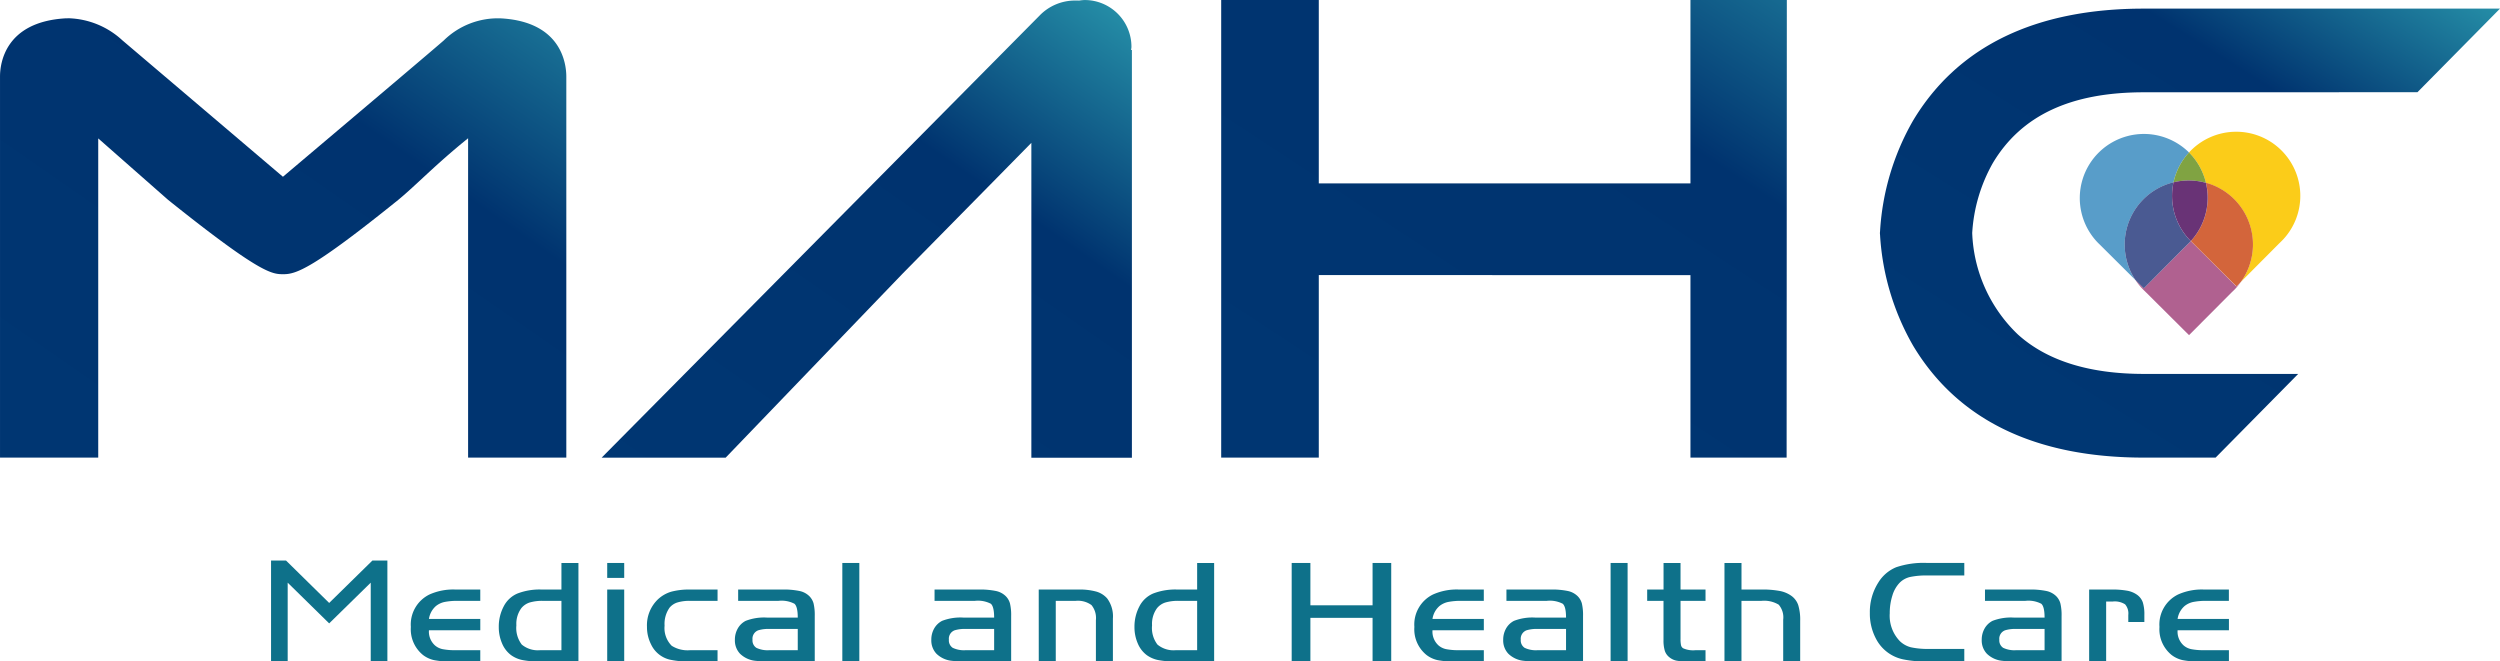
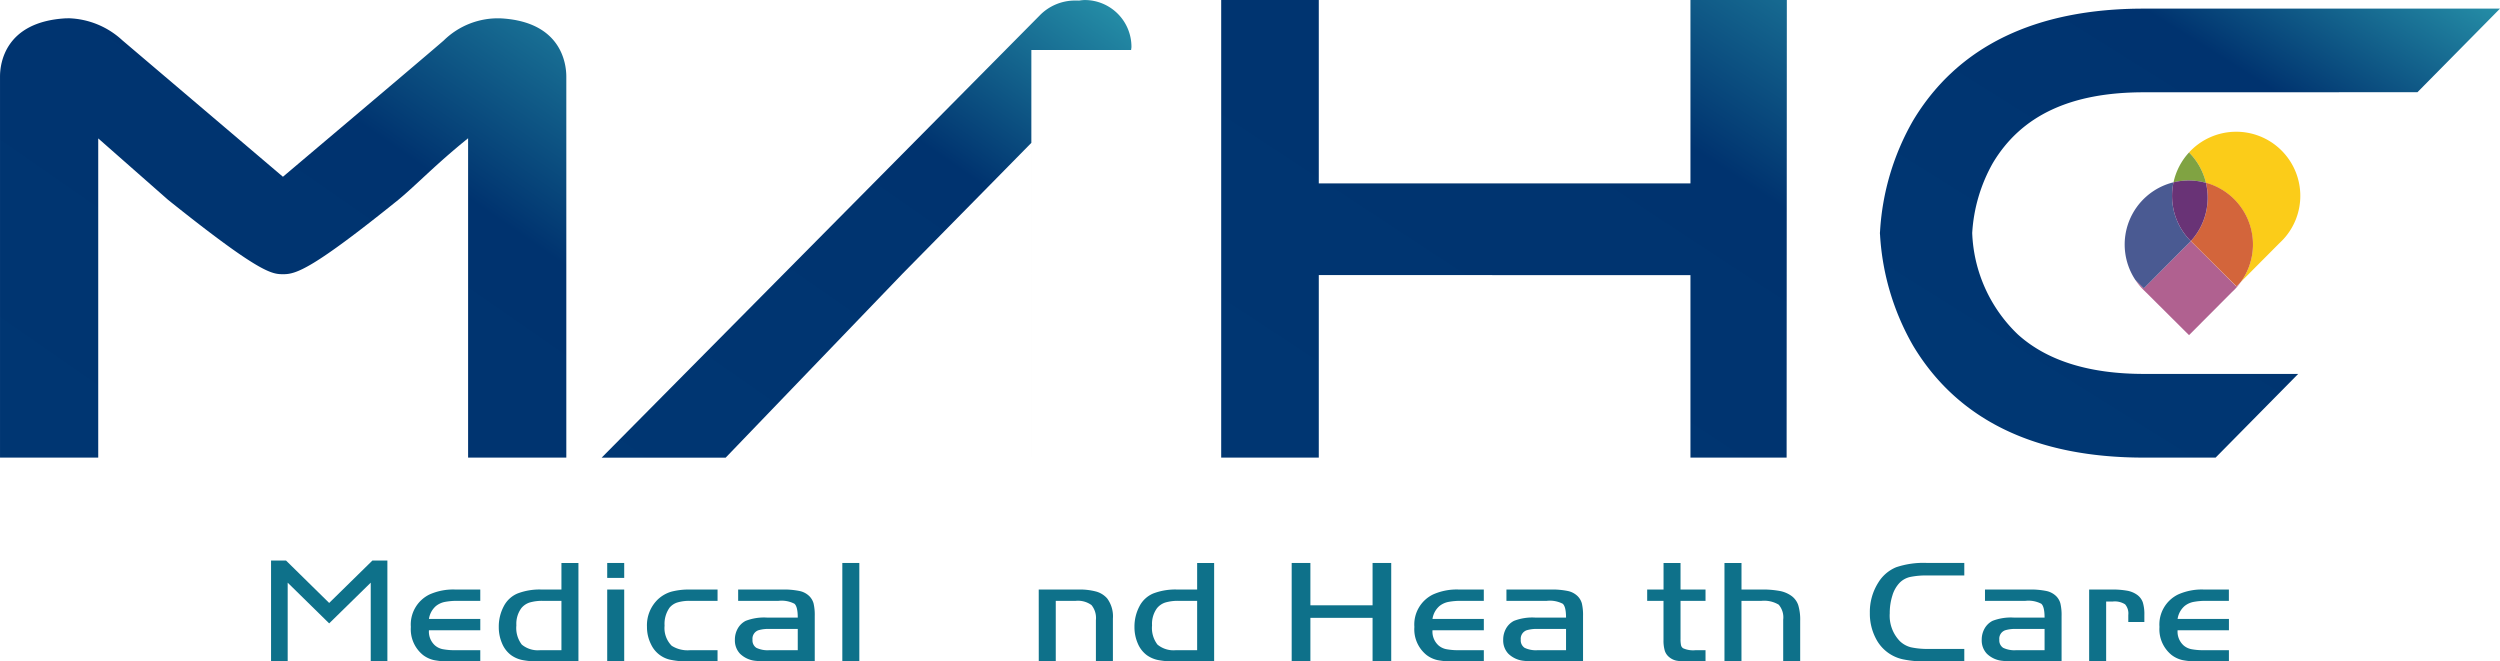
<svg xmlns="http://www.w3.org/2000/svg" xmlns:xlink="http://www.w3.org/1999/xlink" width="188.967" height="50" viewBox="0 0 188.967 50">
  <defs>
    <linearGradient id="qtjrozgfga" x1=".259" y1="1.299" x2="1.167" y2=".17" gradientUnits="objectBoundingBox">
      <stop offset="0" stop-color="#003773" />
      <stop offset=".68" stop-color="#00336f" />
      <stop offset="1" stop-color="#258ea7" />
    </linearGradient>
    <linearGradient id="oh6ia1hs2b" x1="-.065" y1="1.198" x2="1.086" y2="-.224" xlink:href="#qtjrozgfga" />
    <linearGradient id="z1y206k71c" x1="-.094" y1="1.202" x2="1.085" y2="-.119" xlink:href="#qtjrozgfga" />
    <linearGradient id="lrtgafn8sd" x1=".126" y1=".805" x2=".899" y2="-.09" xlink:href="#qtjrozgfga" />
  </defs>
  <g data-name="Group 24069">
    <g data-name="Group 24066">
-       <path data-name="Path 99444" d="M260.9 83.577c.007-.08.027-.16.027-.241a3.537 3.537 0 0 0-3.537-3.536 3.373 3.373 0 0 0-.432.045c-.015 0-.029-.006-.043-.006H256.71a3.726 3.726 0 0 0-2.733 1.141l-33.1 33.414h9.374l13.395-13.931 6.62-6.722 3.095-3.146v23.8h7.6V83.577z" transform="translate(-175.404 -79.798)" style="fill:url(#qtjrozgfga);fill-rule:evenodd" />
+       <path data-name="Path 99444" d="M260.9 83.577c.007-.08.027-.16.027-.241a3.537 3.537 0 0 0-3.537-3.536 3.373 3.373 0 0 0-.432.045c-.015 0-.029-.006-.043-.006H256.71a3.726 3.726 0 0 0-2.733 1.141l-33.1 33.414h9.374l13.395-13.931 6.62-6.722 3.095-3.146v23.8V83.577z" transform="translate(-175.404 -79.798)" style="fill:url(#qtjrozgfga);fill-rule:evenodd" />
      <path data-name="Path 99445" d="M329.7 93.662h-28.093V79.8h-7.377v34.588h7.377v-13.8l28.093.008v13.792h7.269l.016-34.588H329.7z" transform="translate(-201.924 -79.798)" style="fill:url(#oh6ia1hs2b);fill-rule:evenodd" />
      <path data-name="Path 99446" d="M187.553 81.967a5.841 5.841 0 0 0-4.361 1.671c-.723.634-4.809 4.093-12.153 10.3l-12.145-10.32a6.251 6.251 0 0 0-4.031-1.66l-.271.006c-4.581.275-4.938 3.438-4.938 4.4v28.8h7.424V91.038l5.288 4.652c7.012 5.613 7.852 5.613 8.714 5.613.965 0 2.22-.414 8.691-5.631 1.341-1.106 2.8-2.657 5.264-4.645v24.138h7.424v-28.8c-.001-.965-.359-4.126-4.906-4.398z" transform="translate(-149.653 -80.577)" style="fill:url(#z1y206k71c);fill-rule:evenodd" />
      <g data-name="Group 24057">
        <path data-name="Path 99447" d="M392.161 108.43c-4.138 0-7.347-1.006-9.538-3a11.174 11.174 0 0 1-3.433-7.652 12.189 12.189 0 0 1 1.559-5.287c2.151-3.6 5.884-5.348 11.412-5.348l20.684-.006 6.238-6.318h-26.922c-8.2 0-14.069 2.846-17.436 8.454a19.028 19.028 0 0 0-2.5 8.362l-.012.153.012.155a19.012 19.012 0 0 0 2.5 8.356c3.368 5.613 9.233 8.457 17.439 8.457h5.424l6.242-6.325z" transform="translate(-230.117 -80.167)" style="fill:url(#lrtgafn8sd);fill-rule:evenodd" />
      </g>
      <g data-name="Group 24065">
        <g data-name="Group 24058">
          <path data-name="Path 99448" d="M406.756 108.449c-.036-.034-.071-.072-.11-.109a4.163 4.163 0 0 1-.307.312l-3.245 3.259-.638-.635a5.118 5.118 0 0 0 .506.641l.033.031c.058.061.12.124.184.183l3.336 3.319 3.247-3.259a4.545 4.545 0 0 0 .336-.338 4.707 4.707 0 0 0 .338-.424l-.342.344z" transform="translate(-241.053 -90.117)" style="opacity:.9;fill:#a85084;fill-rule:evenodd" />
        </g>
        <g data-name="Group 24059">
-           <path data-name="Path 99449" d="M402.951 99.3a4.832 4.832 0 0 1 1.172-2.256 4.847 4.847 0 0 0-6.969 6.735l.029.031c.06.063.121.125.184.183l2.7 2.685a4.842 4.842 0 0 1 2.886-7.378z" transform="translate(-238.662 -85.517)" style="fill:#4693c3;opacity:.9;fill-rule:evenodd" />
-         </g>
+           </g>
        <g data-name="Group 24060">
          <path data-name="Path 99450" d="M405.882 106.136a4.166 4.166 0 0 0 .307-.312.994.994 0 0 1-.072-.074l-.031-.031a4.827 4.827 0 0 1-1.311-3.313 5.015 5.015 0 0 1 .109-1.024A4.842 4.842 0 0 0 402 108.76l.638.635z" transform="translate(-240.596 -87.602)" style="fill:#374887;opacity:.9;fill-rule:evenodd" />
        </g>
        <g data-name="Group 24061">
          <path data-name="Path 99451" d="M417.224 100.242a4.845 4.845 0 0 0-8.413-3.28 4.882 4.882 0 0 1 1.279 2.293 4.841 4.841 0 0 1 2.643 7.488l2.9-2.914c.116-.109.228-.221.336-.338a4.827 4.827 0 0 0 1.255-3.249z" transform="translate(-243.351 -85.437)" style="fill:#fbc700;opacity:.9;fill-rule:evenodd" />
        </g>
        <g data-name="Group 24062">
          <path data-name="Path 99452" d="M410.166 101.44a4.846 4.846 0 0 1-1.113 4.373.174.174 0 0 1-.029.028c.04.037.074.075.11.109l3.337 3.318.342-.344a4.841 4.841 0 0 0-2.643-7.488z" transform="translate(-243.426 -87.623)" style="fill:#ce5526;opacity:.9;fill-rule:evenodd" />
        </g>
        <g data-name="Group 24063">
          <path data-name="Path 99453" d="M408.133 99.965a4.878 4.878 0 0 1 1.294.177 4.882 4.882 0 0 0-1.279-2.293 4.832 4.832 0 0 0-1.172 2.256 4.861 4.861 0 0 1 1.157-.14z" transform="translate(-242.687 -86.324)" style="fill:#72992e;opacity:.9;fill-rule:evenodd" />
        </g>
        <g data-name="Group 24064">
          <path data-name="Path 99454" d="M406.914 101.3a5.015 5.015 0 0 0-.109 1.024 4.827 4.827 0 0 0 1.311 3.313l.031.031a.994.994 0 0 0 .072.074.174.174 0 0 0 .029-.028 4.846 4.846 0 0 0 1.113-4.373 4.838 4.838 0 0 0-2.451-.037z" transform="translate(-242.625 -87.522)" style="fill:#591d68;opacity:.9;fill-rule:evenodd" />
        </g>
      </g>
    </g>
    <g data-name="Group 24067">
      <path data-name="Path 99455" d="M181.743 153.789v-7.633h1.129l3.264 3.208 3.27-3.208h1.13v7.633h-1.259v-5.958l-3.141 3.078-3.136-3.078v5.958z" transform="translate(-161.255 -103.789)" style="fill:#0e718a" />
      <path data-name="Path 99456" d="M203.542 151.813v.857h-3.881a1.4 1.4 0 0 0 .448 1.14 1.279 1.279 0 0 0 .577.287 4.7 4.7 0 0 0 .993.079h1.862v.856h-2.211a6.073 6.073 0 0 1-1.292-.106 2.132 2.132 0 0 1-.824-.384 2.5 2.5 0 0 1-.921-2.122 2.524 2.524 0 0 1 1.4-2.45 4.375 4.375 0 0 1 1.986-.377h1.862v.856h-1.674a4.808 4.808 0 0 0-1.045.087 1.559 1.559 0 0 0-.636.306 1.6 1.6 0 0 0-.525.97z" transform="translate(-167.238 -105.031)" style="fill:#0e718a" />
      <path data-name="Path 99457" d="M213.439 148.455v-2.008h1.285v7.448h-2.874a6.6 6.6 0 0 1-1.353-.109 2.223 2.223 0 0 1-.86-.37 2.106 2.106 0 0 1-.684-.887 3.069 3.069 0 0 1-.25-1.246 3.276 3.276 0 0 1 .376-1.561 2.082 2.082 0 0 1 1.035-.966 4.654 4.654 0 0 1 1.839-.3zm0 4.583v-3.727h-1.382a3.355 3.355 0 0 0-1.026.126 1.345 1.345 0 0 0-.622.425 2 2 0 0 0-.376 1.3 2.064 2.064 0 0 0 .409 1.454 1.9 1.9 0 0 0 1.4.423z" transform="translate(-171.002 -103.894)" style="fill:#0e718a" />
      <path data-name="Path 99458" d="M221.541 147.576v-1.129h1.285v1.129zm0 .879h1.285v5.44h-1.285z" transform="translate(-175.644 -103.894)" style="fill:#0e718a" />
      <path data-name="Path 99459" d="M231.584 149.592v.856h-2.057a3.2 3.2 0 0 0-.979.121 1.261 1.261 0 0 0-.591.393 2.113 2.113 0 0 0-.377 1.359 1.893 1.893 0 0 0 .538 1.522 2.237 2.237 0 0 0 1.408.333h2.057v.856h-2.057a6.556 6.556 0 0 1-1.576-.147 2.1 2.1 0 0 1-1.389-1.141 2.9 2.9 0 0 1-.312-1.331 2.714 2.714 0 0 1 .849-2.1 2.539 2.539 0 0 1 .984-.557 5.194 5.194 0 0 1 1.444-.163z" transform="translate(-177.346 -105.031)" style="fill:#0e718a" />
      <path data-name="Path 99460" d="M241.41 151.714q0-.828-.25-1.048a2.113 2.113 0 0 0-1.211-.218h-3.044v-.856h3.323a5.954 5.954 0 0 1 1.324.112 1.49 1.49 0 0 1 .733.389 1.246 1.246 0 0 1 .322.557 3.845 3.845 0 0 1 .087.944v3.437h-3.27a8.962 8.962 0 0 1-1.24-.054 1.95 1.95 0 0 1-1.133-.529 1.459 1.459 0 0 1-.393-1.053 1.7 1.7 0 0 1 .215-.854 1.45 1.45 0 0 1 .6-.581 3.835 3.835 0 0 1 1.635-.246zm0 .857h-2.148a2.623 2.623 0 0 0-.831.1.676.676 0 0 0-.441.709.668.668 0 0 0 .289.617 1.963 1.963 0 0 0 .983.18h2.148z" transform="translate(-181.11 -105.031)" style="fill:#0e718a" />
      <path data-name="Path 99461" d="M250.662 153.895h-1.285v-7.448h1.285z" transform="translate(-185.708 -103.894)" style="fill:#0e718a" />
-       <path data-name="Path 99462" d="M264.66 151.714q0-.828-.25-1.048a2.111 2.111 0 0 0-1.21-.218h-3.044v-.856h3.323a5.95 5.95 0 0 1 1.324.112 1.489 1.489 0 0 1 .734.389 1.237 1.237 0 0 1 .321.557 3.809 3.809 0 0 1 .088.944v3.437h-3.27a8.963 8.963 0 0 1-1.24-.054 1.952 1.952 0 0 1-1.133-.529 1.462 1.462 0 0 1-.392-1.053 1.7 1.7 0 0 1 .214-.854 1.453 1.453 0 0 1 .6-.581 3.836 3.836 0 0 1 1.636-.246zm0 .857h-2.148a2.626 2.626 0 0 0-.831.1.677.677 0 0 0-.441.709.669.669 0 0 0 .289.617 1.96 1.96 0 0 0 .983.18h2.148z" transform="translate(-189.516 -105.031)" style="fill:#0e718a" />
      <path data-name="Path 99463" d="M272.628 149.592h2.991a4.816 4.816 0 0 1 1.36.155 1.722 1.722 0 0 1 .821.516 2.273 2.273 0 0 1 .435 1.527v3.241h-1.285v-3.126a1.546 1.546 0 0 0-.334-1.138 1.737 1.737 0 0 0-1.2-.319h-1.5v4.583h-1.285z" transform="translate(-194.114 -105.031)" style="fill:#0e718a" />
      <path data-name="Path 99464" d="M288.7 148.455v-2.008h1.285v7.448h-2.875a6.6 6.6 0 0 1-1.353-.109 2.232 2.232 0 0 1-.86-.37 2.116 2.116 0 0 1-.684-.887 3.069 3.069 0 0 1-.25-1.246 3.283 3.283 0 0 1 .376-1.561 2.082 2.082 0 0 1 1.035-.966 4.657 4.657 0 0 1 1.84-.3zm0 4.583v-3.727h-1.383a3.346 3.346 0 0 0-1.025.126 1.341 1.341 0 0 0-.623.425 2 2 0 0 0-.377 1.3 2.067 2.067 0 0 0 .409 1.454 1.9 1.9 0 0 0 1.4.423z" transform="translate(-198.212 -103.894)" style="fill:#0e718a" />
      <path data-name="Path 99465" d="M310.1 146.447v7.448h-1.41v-3.3h-4.7v3.3h-1.414v-7.448h1.414v3.2h4.7v-3.2z" transform="translate(-204.942 -103.894)" style="fill:#0e718a" />
      <path data-name="Path 99466" d="M322.352 151.813v.857h-3.88a1.4 1.4 0 0 0 .448 1.14 1.282 1.282 0 0 0 .577.287 4.712 4.712 0 0 0 .993.079h1.862v.856h-2.212a6.062 6.062 0 0 1-1.292-.106 2.125 2.125 0 0 1-.824-.384 2.492 2.492 0 0 1-.922-2.122 2.524 2.524 0 0 1 1.4-2.45 4.373 4.373 0 0 1 1.986-.377h1.862v.856h-1.673a4.817 4.817 0 0 0-1.045.087 1.555 1.555 0 0 0-.636.306 1.6 1.6 0 0 0-.525.97z" transform="translate(-210.194 -105.031)" style="fill:#0e718a" />
      <path data-name="Path 99467" d="M332.366 151.714q0-.828-.251-1.048a2.11 2.11 0 0 0-1.21-.218h-3.044v-.856h3.323a5.946 5.946 0 0 1 1.324.112 1.492 1.492 0 0 1 .734.389 1.246 1.246 0 0 1 .322.557 3.851 3.851 0 0 1 .087.944v3.437h-3.271a8.964 8.964 0 0 1-1.239-.054 1.95 1.95 0 0 1-1.132-.529 1.457 1.457 0 0 1-.393-1.053 1.71 1.71 0 0 1 .214-.854 1.451 1.451 0 0 1 .6-.581 3.833 3.833 0 0 1 1.634-.246zm0 .857h-2.149a2.624 2.624 0 0 0-.83.1.677.677 0 0 0-.442.709.67.67 0 0 0 .289.617 1.961 1.961 0 0 0 .983.18h2.149z" transform="translate(-213.994 -105.031)" style="fill:#0e718a" />
-       <path data-name="Path 99468" d="M341.617 153.895h-1.285v-7.448h1.285z" transform="translate(-218.592 -103.894)" style="fill:#0e718a" />
      <path data-name="Path 99469" d="M345.9 148.455v-2.008h1.284v2.008h1.889v.856h-1.889v2.86a2.219 2.219 0 0 0 .039.5.374.374 0 0 0 .156.223 1.854 1.854 0 0 0 .935.147h.759v.856h-1.246a4.929 4.929 0 0 1-.944-.065 1.255 1.255 0 0 1-.542-.257 1.028 1.028 0 0 1-.344-.485 2.7 2.7 0 0 1-.1-.824v-2.953h-1.234v-.856z" transform="translate(-220.158 -103.894)" style="fill:#0e718a" />
      <path data-name="Path 99470" d="M355.1 146.447v2.008h1.5a7.036 7.036 0 0 1 1.411.112 2.219 2.219 0 0 1 .879.379 1.431 1.431 0 0 1 .5.69 3.8 3.8 0 0 1 .146 1.187v3.072h-1.284v-3.159a1.471 1.471 0 0 0-.338-1.135 2.124 2.124 0 0 0-1.316-.289h-1.5v4.583h-1.285v-7.448z" transform="translate(-223.466 -103.894)" style="fill:#0e718a" />
      <path data-name="Path 99471" d="M378.164 152.946v.949h-2.752a8.517 8.517 0 0 1-1.875-.163 2.992 2.992 0 0 1-2.038-1.539 4.038 4.038 0 0 1-.474-1.97 4.138 4.138 0 0 1 .642-2.3 2.87 2.87 0 0 1 1.344-1.152 6.46 6.46 0 0 1 2.323-.327h2.83v.949h-2.752a5.926 5.926 0 0 0-1.362.117 1.619 1.619 0 0 0-.773.433 2.357 2.357 0 0 0-.548.964 4.372 4.372 0 0 0-.2 1.345 2.763 2.763 0 0 0 .766 2.106 1.875 1.875 0 0 0 .831.462 6.012 6.012 0 0 0 1.4.123z" transform="translate(-229.689 -103.894)" style="fill:#0e718a" />
      <path data-name="Path 99472" d="M389.021 151.714q0-.828-.25-1.048a2.111 2.111 0 0 0-1.21-.218h-3.044v-.856h3.323a5.942 5.942 0 0 1 1.324.112 1.491 1.491 0 0 1 .734.389 1.243 1.243 0 0 1 .32.557 3.807 3.807 0 0 1 .088.944v3.437h-3.271a8.968 8.968 0 0 1-1.24-.054 1.95 1.95 0 0 1-1.132-.529 1.46 1.46 0 0 1-.393-1.053 1.711 1.711 0 0 1 .215-.854 1.457 1.457 0 0 1 .6-.581 3.842 3.842 0 0 1 1.636-.246zm0 .857h-2.148a2.626 2.626 0 0 0-.831.1.677.677 0 0 0-.442.709.669.669 0 0 0 .29.617 1.958 1.958 0 0 0 .983.18h2.148z" transform="translate(-234.478 -105.031)" style="fill:#0e718a" />
      <path data-name="Path 99473" d="M396.988 149.592h1.662a6.424 6.424 0 0 1 1.239.093 1.854 1.854 0 0 1 .746.322 1.183 1.183 0 0 1 .409.556 3.02 3.02 0 0 1 .117.954v.53h-1.214v-.53a1.049 1.049 0 0 0-.243-.807 1.441 1.441 0 0 0-.918-.213h-.513v4.534h-1.285z" transform="translate(-239.076 -105.031)" style="fill:#0e718a" />
      <path data-name="Path 99474" d="M410.564 151.813v.857h-3.88a1.4 1.4 0 0 0 .447 1.14 1.282 1.282 0 0 0 .577.287 4.712 4.712 0 0 0 .993.079h1.862v.856h-2.213a6.055 6.055 0 0 1-1.291-.106 2.135 2.135 0 0 1-.825-.384 2.5 2.5 0 0 1-.921-2.122 2.523 2.523 0 0 1 1.4-2.45 4.372 4.372 0 0 1 1.985-.377h1.862v.856h-1.67a4.816 4.816 0 0 0-1.045.087 1.551 1.551 0 0 0-.636.306 1.6 1.6 0 0 0-.525.97z" transform="translate(-242.086 -105.031)" style="fill:#0e718a" />
    </g>
  </g>
</svg>